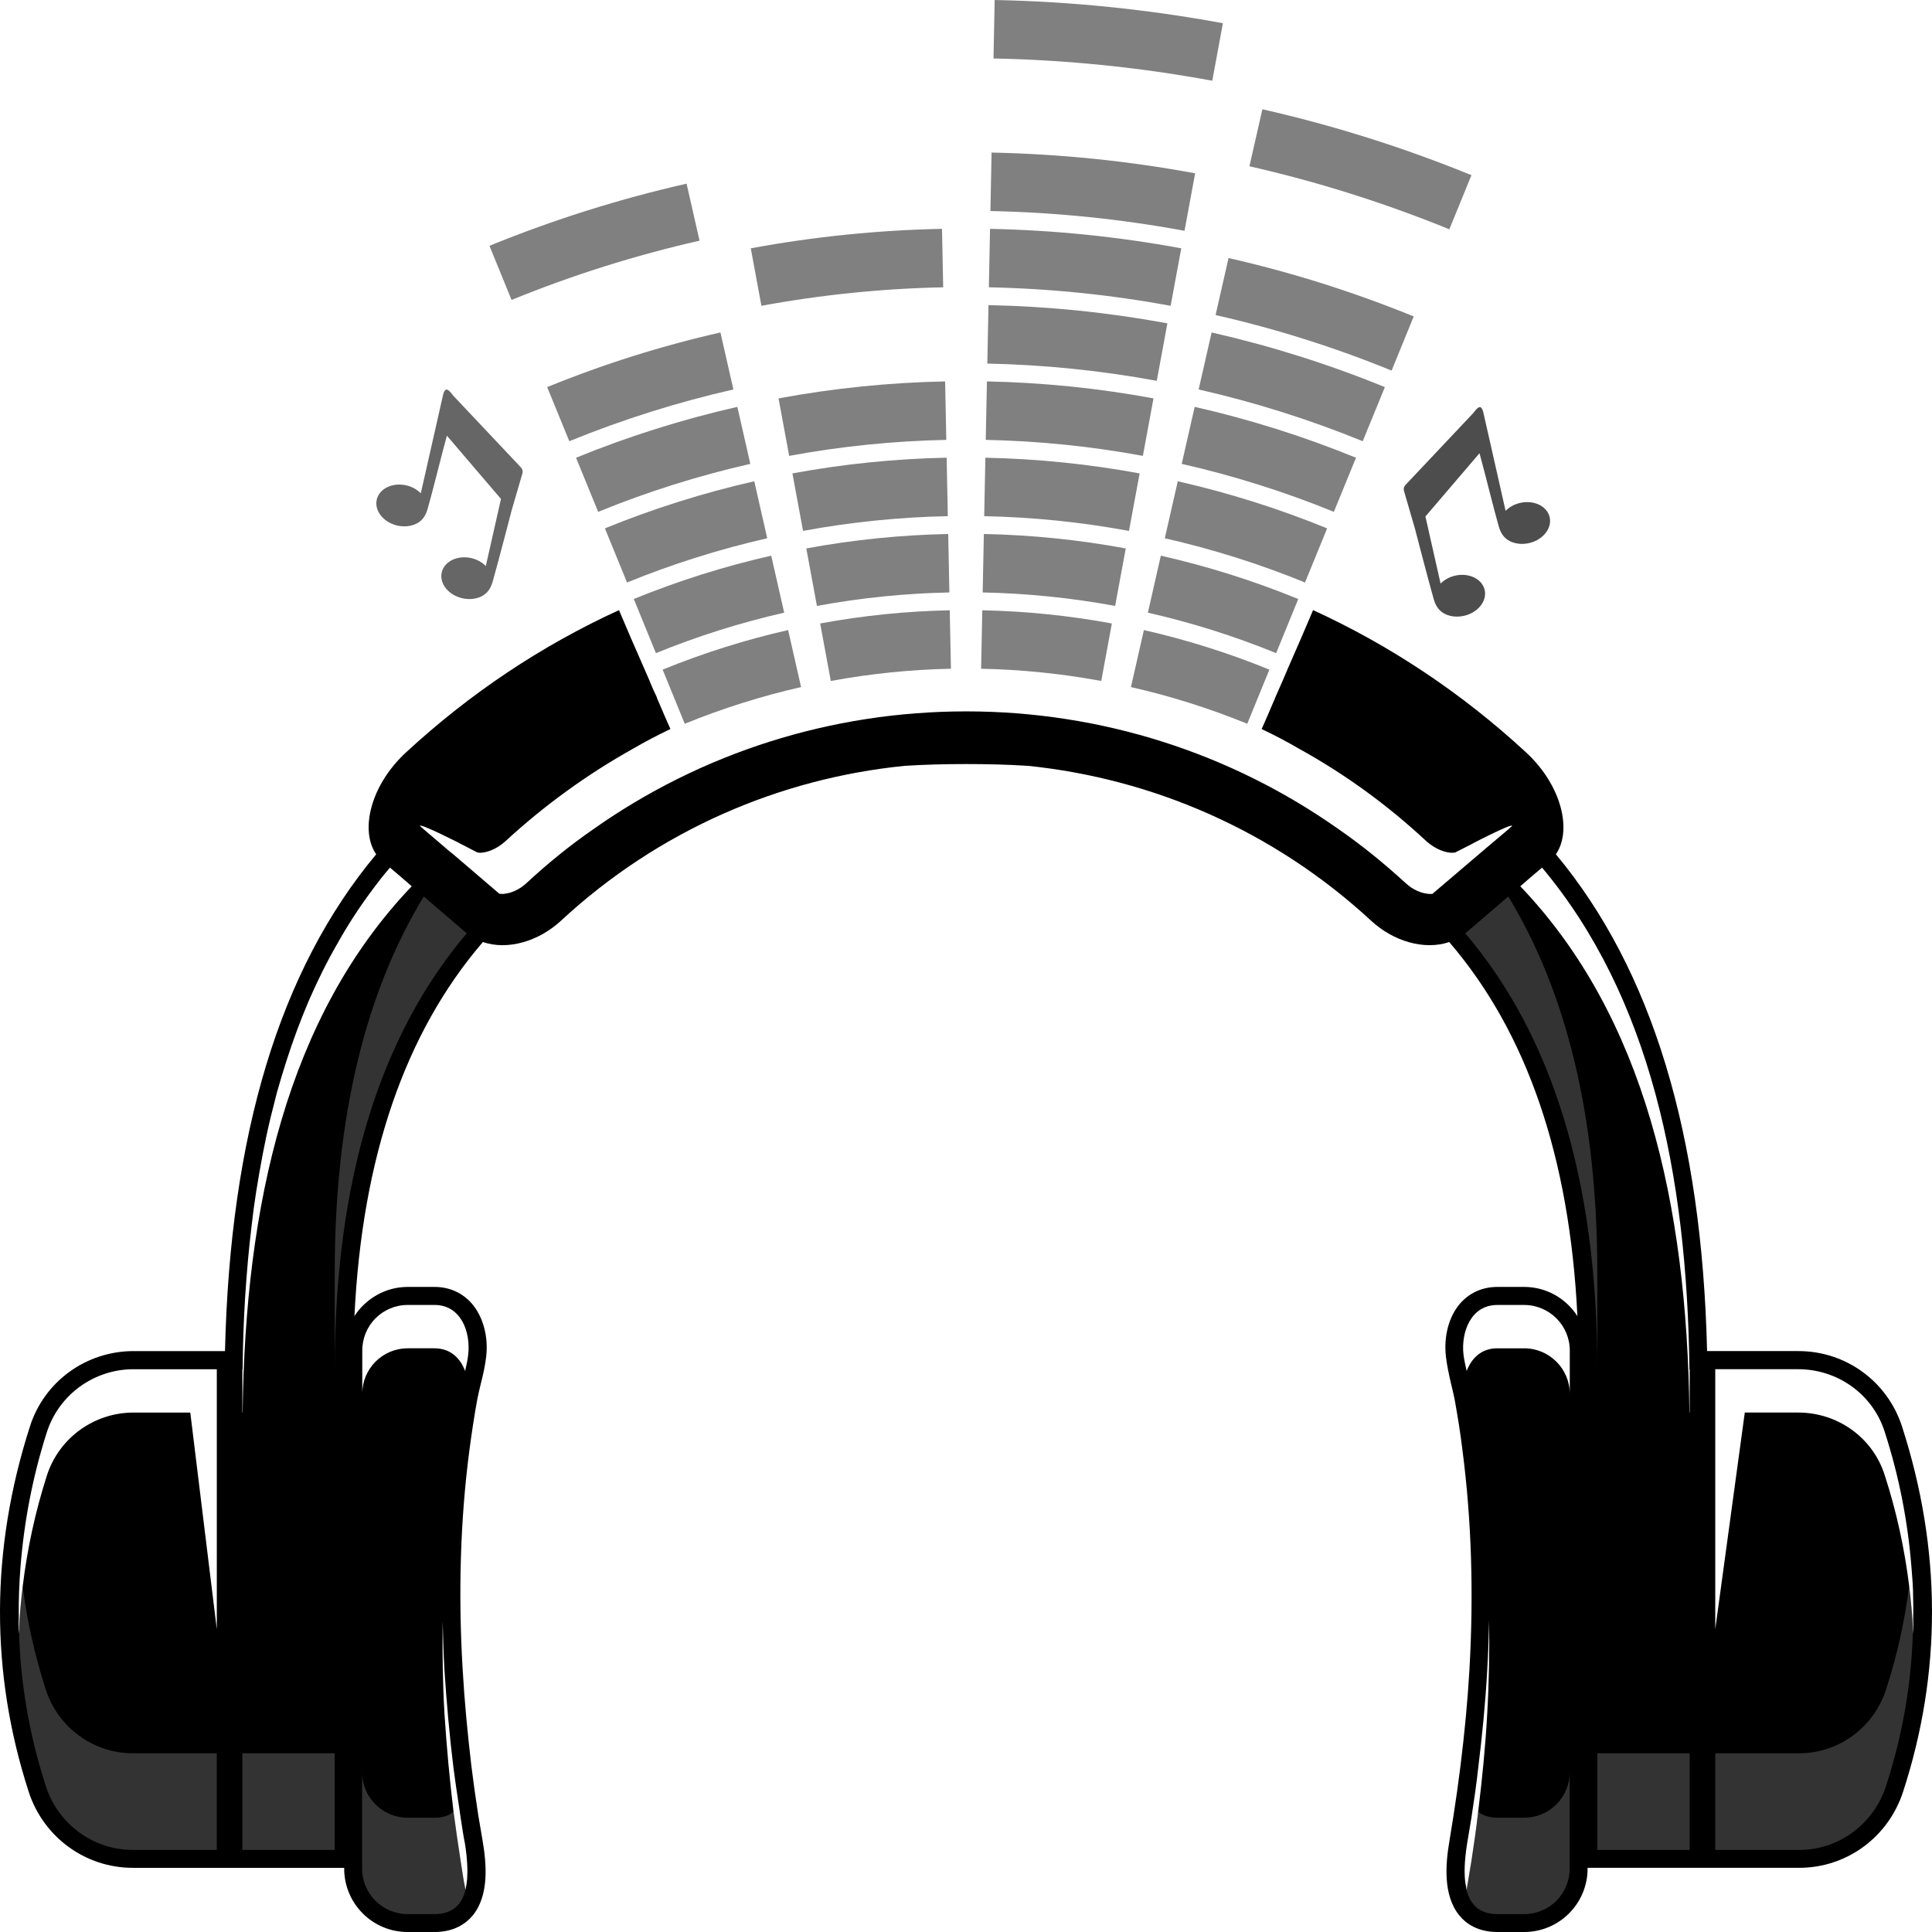
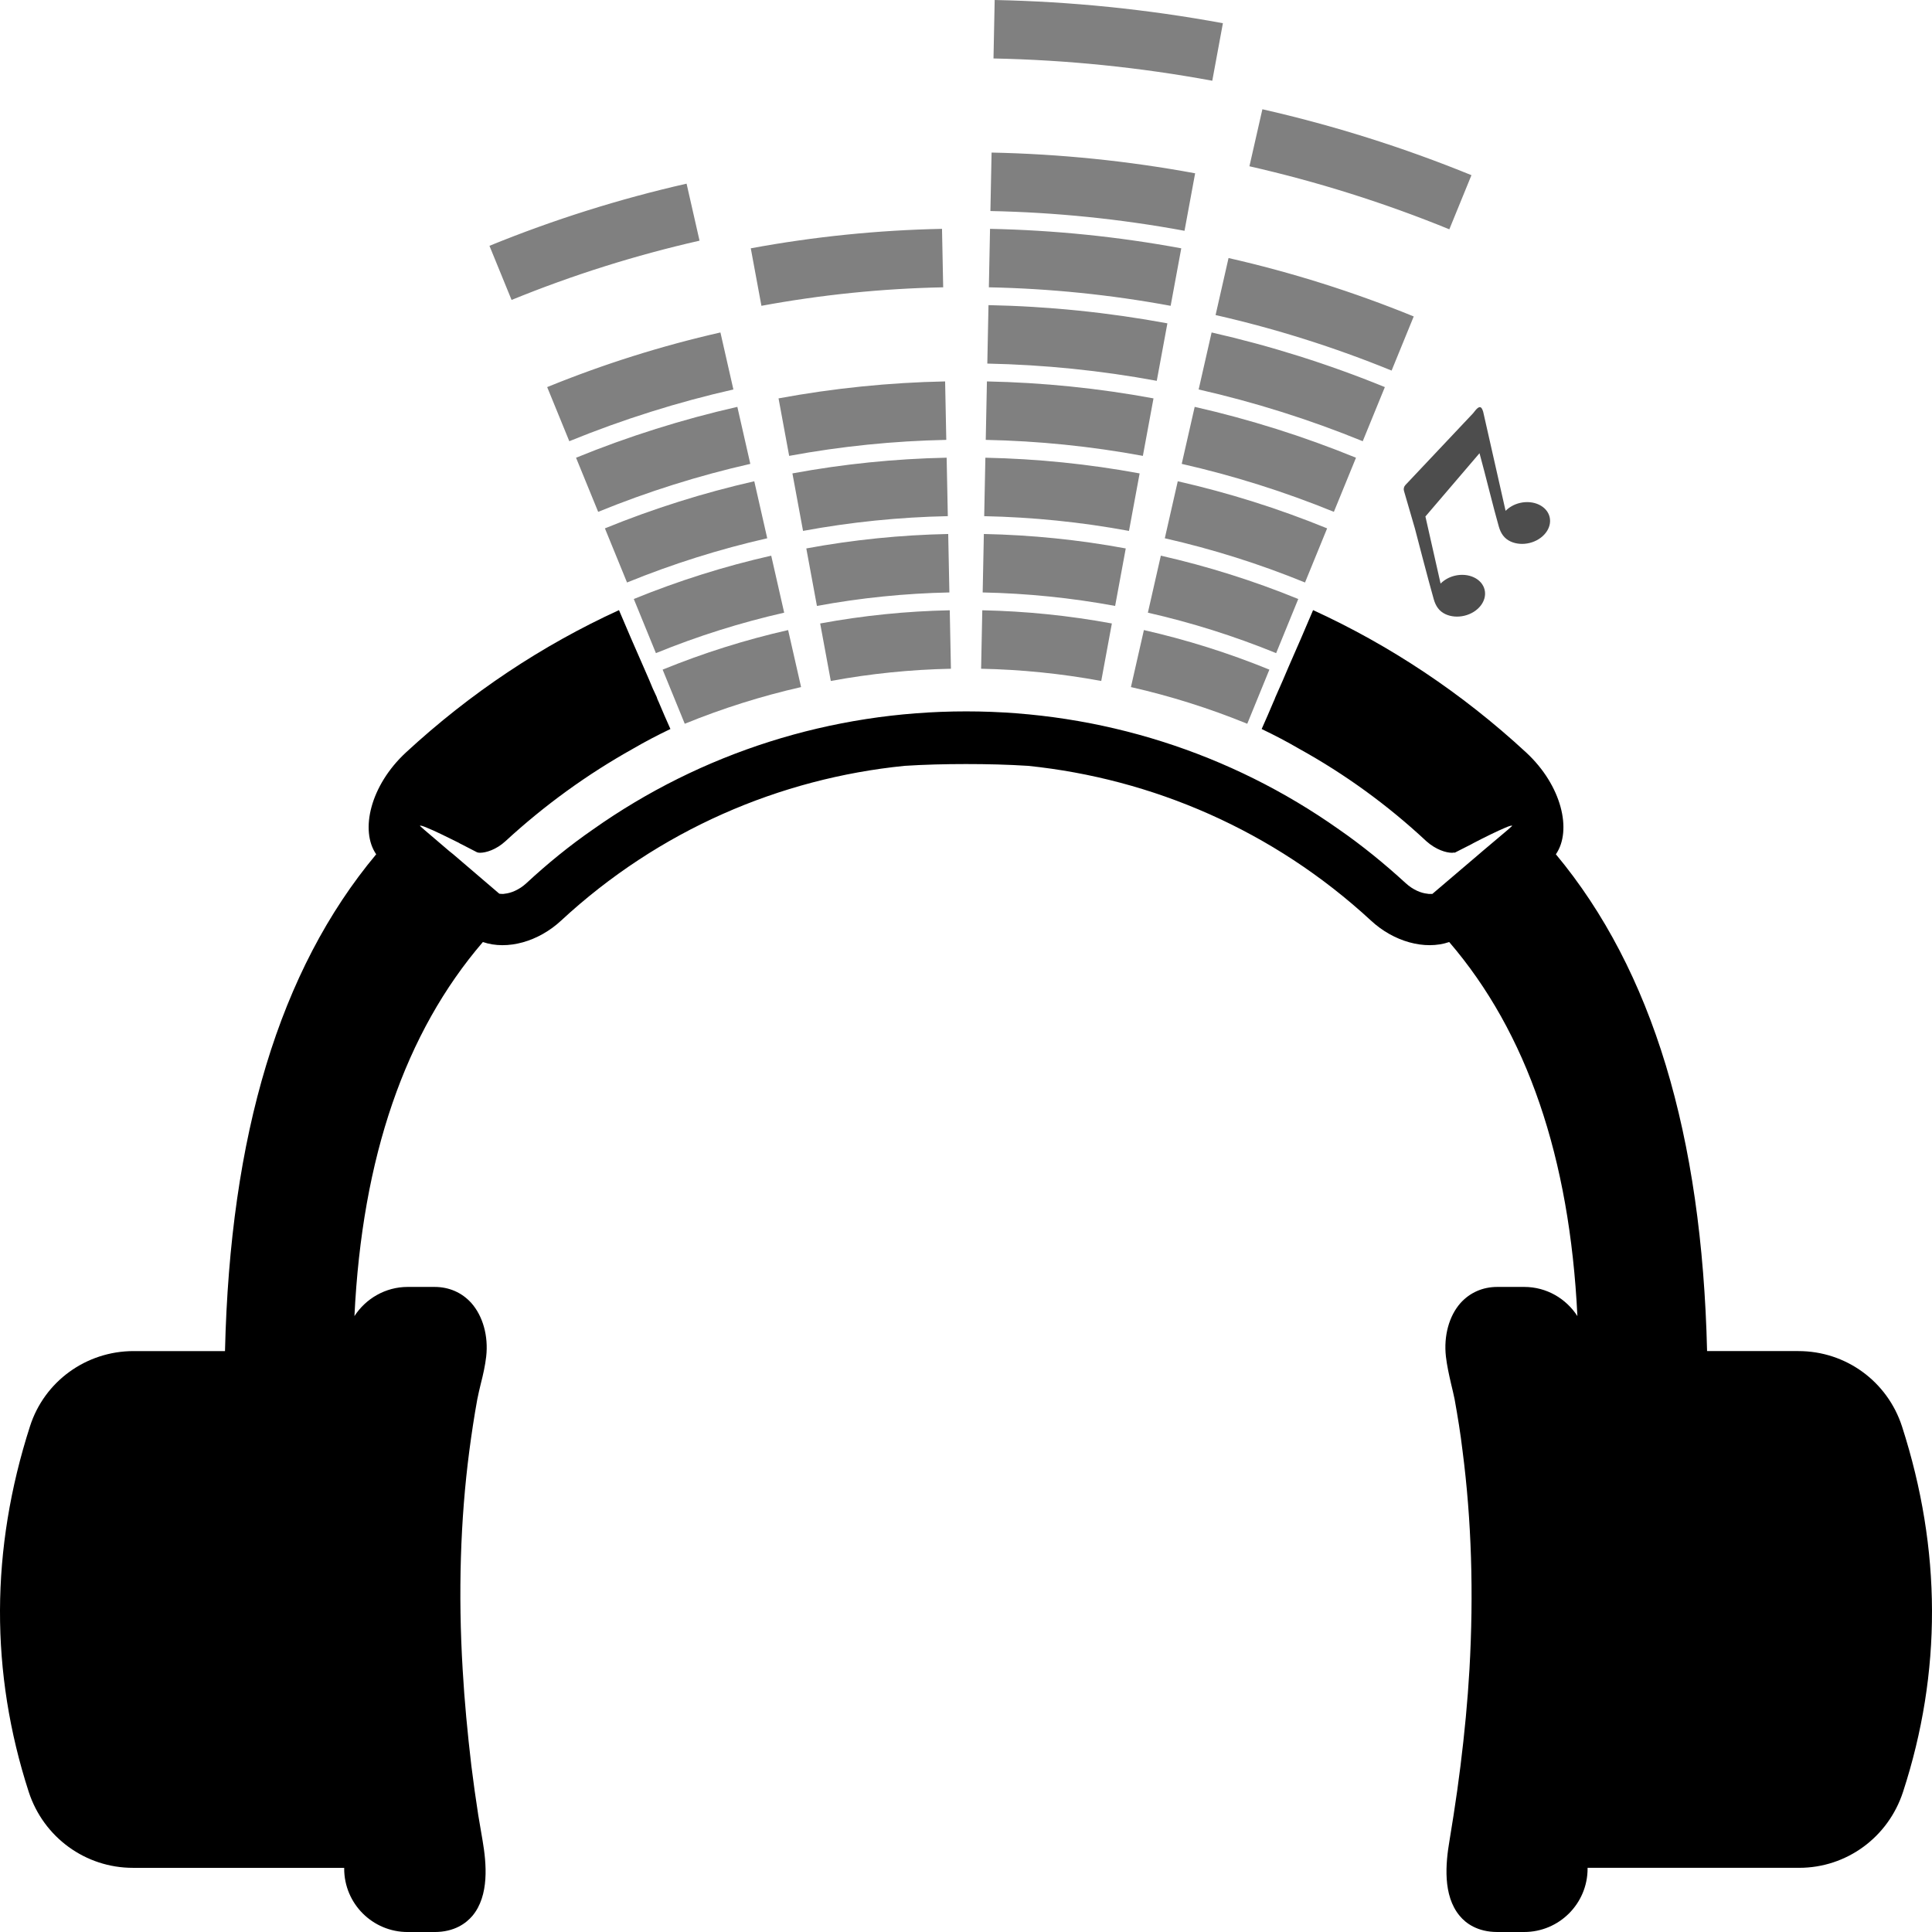
<svg xmlns="http://www.w3.org/2000/svg" version="1.1" id="Layer_1" x="0px" y="0px" viewBox="0 0 100 100" style="enable-background:new 0 0 100 100;" xml:space="preserve">
  <style type="text/css">
	.st0{fill:#333333;}
	.st1{fill:#737373;}
	.st2{fill:#B3B3B3;}
	.st3{fill:#FFFFFF;}
	.st4{fill:#E6E6E6;}
	.st5{fill:#1A1A1A;}
	.st6{fill:#4D4D4D;}
	.st7{fill:#808080;}
	.st8{fill:#666666;}
	.st9{opacity:0.3;}
</style>
  <g id="industry-441">
    <path id="_x31__00000125578401954223378190000001429931000784502164_" class="st6" d="M80.209,26.764   c-0.135-0.572-0.825-0.9-1.541-0.731c-0.299,0.071-0.551,0.219-0.739,0.407   c0,0-1.161-5.132-1.161-5.132c-0.026-0.067-0.046-0.148-0.098-0.2   c-0.14-0.142-0.345,0.198-0.425,0.284c-0.145,0.154-0.29,0.307-0.435,0.461   c-0.429,0.455-0.858,0.91-1.287,1.365c-0.41,0.435-0.821,0.87-1.231,1.305   c-0.183,0.194-0.367,0.389-0.55,0.583c-0.076,0.081-0.104,0.196-0.073,0.302l0.569,1.957   c0,0,0.714,2.756,0.974,3.657c0.099,0.343,0.273,0.614,0.604,0.767   c0.303,0.14,0.654,0.158,0.976,0.082c0.716-0.169,1.187-0.769,1.052-1.342   c-0.135-0.572-0.825-0.9-1.541-0.731c-0.299,0.071-0.551,0.219-0.739,0.407   c0,0-0.446-1.972-0.785-3.472l2.8-3.275c0.305,1.109,0.729,2.863,1,3.8   c0.099,0.343,0.273,0.614,0.604,0.767c0.303,0.14,0.654,0.158,0.976,0.082   C79.873,27.937,80.344,27.336,80.209,26.764z" />
-     <path id="_x32__00000135658513592394138040000014247589658759772596_" class="st8" d="M19.501,25.856   c0.135-0.572,0.825-0.9,1.541-0.731c0.299,0.071,0.551,0.219,0.739,0.407   c0,0,1.161-5.132,1.161-5.132c0.026-0.067,0.046-0.148,0.098-0.2   c0.14-0.142,0.345,0.198,0.425,0.284c0.145,0.154,0.29,0.307,0.435,0.461   c0.429,0.455,0.858,0.91,1.287,1.365c0.41,0.435,0.821,0.87,1.231,1.305   c0.183,0.194,0.367,0.389,0.55,0.583c0.076,0.081,0.104,0.196,0.073,0.302l-0.569,1.957   c0,0-0.714,2.756-0.974,3.657c-0.099,0.343-0.273,0.614-0.604,0.767   c-0.303,0.14-0.654,0.158-0.976,0.082c-0.716-0.169-1.187-0.769-1.052-1.342   c0.135-0.572,0.825-0.9,1.541-0.731c0.299,0.071,0.551,0.219,0.739,0.407   c0,0,0.446-1.972,0.785-3.472l-2.8-3.275c-0.305,1.109-0.729,2.863-1,3.8   c-0.099,0.343-0.273,0.614-0.604,0.767c-0.303,0.14-0.654,0.158-0.976,0.082   C19.837,27.029,19.366,26.428,19.501,25.856z" />
    <path id="_x33__00000004519658913663431310000004500305932109804732_" d="M98.449,73.836   c-0.755-2.329-2.9-3.904-5.363-3.904h-4.728c-0.265-11.169-2.821-19.705-7.826-25.714   c0.848-1.231,0.305-3.56-1.536-5.267c-3.35-3.097-7.072-5.558-11.031-7.371   c-0.411,0.979-0.834,1.945-1.258,2.911c-0.106,0.238-0.199,0.476-0.305,0.715   c-0.132,0.304-0.265,0.596-0.397,0.9c-0.027,0.079-0.053,0.146-0.093,0.225   c-0.199,0.463-0.397,0.94-0.609,1.403c0.662,0.318,1.298,0.648,1.933,1.019   c2.37,1.31,4.582,2.911,6.595,4.791c0.49,0.437,1.02,0.596,1.324,0.596   c0.053,0,0.093-0.013,0.106-0.013s0.027,0,0.027,0.013c0.053-0.026,0.411-0.212,0.861-0.437   c0.04-0.026,0.079-0.04,0.119-0.066c0.556-0.291,1.232-0.622,1.642-0.794   c0.212-0.093,0.358-0.132,0.358-0.093l-0.238,0.212l-1.285,1.085l-0.185,0.159l-2.423,2.064   c0,0-0.013,0-0.027,0h-0.106c-0.04,0-0.079,0-0.132-0.013c-0.291-0.026-0.728-0.185-1.126-0.556   c-1.099-1.006-2.251-1.945-3.456-2.779c-5.602-3.957-12.302-6.101-19.281-6.101   c-6.992,0-13.706,2.144-19.321,6.114c-1.205,0.834-2.344,1.76-3.443,2.779   c-0.384,0.357-0.821,0.516-1.112,0.543c-0.053,0.013-0.093,0.013-0.132,0.013   c-0.093,0-0.146-0.013-0.159-0.013l-2.397-2.051l-0.199-0.159l-1.271-1.085l-0.238-0.212   c0-0.04,0.146,0,0.357,0.093c0.411,0.159,1.086,0.503,1.655,0.781   c0.04,0.026,0.079,0.053,0.119,0.066c0.463,0.238,0.821,0.423,0.821,0.423s0.066,0.026,0.159,0.026   c0.305,0,0.834-0.159,1.311-0.596c2.026-1.866,4.238-3.467,6.608-4.791   c0.636-0.371,1.271-0.701,1.933-1.019c-0.212-0.463-0.411-0.94-0.609-1.403   c-0.04-0.079-0.066-0.146-0.093-0.225v-0.013c-0.146-0.304-0.278-0.595-0.397-0.9   c-0.106-0.238-0.199-0.463-0.305-0.701c-0.424-0.966-0.848-1.932-1.258-2.911   c-3.96,1.813-7.681,4.275-11.031,7.371c-1.841,1.707-2.384,4.036-1.536,5.267   c-5.019,6.008-7.562,14.544-7.826,25.714H6.916c-2.463,0-4.622,1.575-5.363,3.891   c-2.053,6.379-2.066,12.744-0.066,18.925c0.768,2.356,2.94,3.931,5.39,3.931h10.938v0.04   c0,1.813,1.47,3.282,3.284,3.282h1.391c1.033,0,1.629-0.45,1.96-0.834   c0.887-1.059,0.728-2.726,0.53-3.891c-0.079-0.437-0.146-0.887-0.225-1.323   c-0.132-0.847-0.252-1.707-0.357-2.554c-0.199-1.694-0.358-3.361-0.45-4.976   c-0.238-3.957-0.119-7.782,0.344-11.328c0.119-0.9,0.252-1.787,0.411-2.66   c0.053-0.278,0.119-0.543,0.185-0.821c0.119-0.463,0.225-0.94,0.278-1.403   c0.119-1.059-0.172-2.091-0.768-2.766c-0.49-0.543-1.152-0.834-1.907-0.834h-1.391   c-1.152,0-2.172,0.609-2.754,1.509c0.397-8.218,2.622-14.676,6.648-19.361   c1.271,0.437,2.887-0.026,4.052-1.112c5.059-4.685,11.322-7.358,17.772-8.007   c1.033-0.066,2.092-0.093,3.178-0.093c1.099,0,2.172,0.026,3.218,0.093   c6.423,0.662,12.686,3.335,17.745,8.007c1.165,1.085,2.781,1.548,4.052,1.112   c4.026,4.685,6.237,11.143,6.635,19.361c-0.583-0.9-1.589-1.509-2.754-1.509h-1.39   c-0.755,0-1.417,0.291-1.907,0.834c-0.596,0.675-0.874,1.707-0.755,2.766   c0.053,0.463,0.159,0.94,0.265,1.403c0.066,0.278,0.132,0.543,0.185,0.807   c0.159,0.887,0.305,1.773,0.411,2.673c0.463,3.56,0.583,7.371,0.357,11.328   c-0.093,1.615-0.252,3.282-0.463,4.976c-0.106,0.847-0.225,1.707-0.358,2.554   c-0.066,0.437-0.146,0.887-0.212,1.323c-0.199,1.165-0.358,2.832,0.53,3.891   C75.87,99.55,76.479,100,77.499,100h1.39c1.814,0,3.284-1.469,3.284-3.282v-0.04h10.952   c2.45,0,4.608-1.575,5.376-3.931C100.515,86.567,100.501,80.202,98.449,73.836z" />
-     <path id="_x34__00000098199440653545389560000011562252688413262998_" class="st0" d="M17.325,65.87   c0-8.007,1.576-14.478,4.608-19.467c0.742,0.635,1.483,1.27,2.225,1.906   c-4.489,5.294-6.833,12.784-6.833,22.564V65.87z M82.677,70.872v-5.002   c0-8.007-1.576-14.478-4.608-19.467c-0.742,0.635-1.483,1.27-2.225,1.906   C80.346,53.602,82.677,61.092,82.677,70.872z M21.099,99.074h1.391c0.98,0,1.43-0.543,1.602-1.257   v-0.013c0.046-0.175,0.071-0.36,0.086-0.547c-0.017,0.194-0.044,0.385-0.09,0.563   c-0.007-0.047-0.013-0.1-0.021-0.145c-0.093-0.446-0.149-0.892-0.223-1.338   c-0.129-0.848-0.258-1.714-0.369-2.562c-0.002,0.001-0.004,0.004-0.006,0.006   c-0.238,0.199-0.556,0.304-0.98,0.304h-1.391c-1.298,0-2.357-1.059-2.357-2.356v4.989   C18.742,98.015,19.801,99.074,21.099,99.074z M12.544,95.752h4.781v-5.002h-4.781V95.752z M0.983,84.384   c0.066,2.673,0.516,5.36,1.391,8.073c0.636,1.959,2.45,3.295,4.502,3.295h4.344v-5.002H6.876   c-2.053,0-3.867-1.337-4.502-3.282c-0.579-1.803-0.974-3.58-1.2-5.356   c-0.089,0.736-0.155,1.473-0.191,2.211V84.384z M82.677,95.752h4.781v-5.002h-4.781V95.752z    M97.615,87.467c-0.636,1.945-2.437,3.282-4.489,3.282H88.782v5.002h4.344   c2.053,0,3.854-1.337,4.489-3.295c0.894-2.734,1.33-5.416,1.4-8.111   c-0.036-0.762-0.107-1.523-0.201-2.284C98.601,83.851,98.207,85.653,97.615,87.467z M78.89,94.084   h-1.39c-0.423,0-0.754-0.119-0.992-0.304c-0.093,0.846-0.221,1.71-0.35,2.556   c-0.074,0.446-0.149,0.892-0.223,1.338c-0.008,0.051-0.015,0.111-0.023,0.164   c-0.001-0.003-0.001-0.005-0.001-0.008c0,0.003,0,0.006,0,0.013c0.185,0.701,0.636,1.231,1.589,1.231   h1.39c1.311,0,2.357-1.059,2.357-2.356v-4.989C81.247,93.026,80.201,94.084,78.89,94.084z" />
-     <path id="_x35__00000069399049430758570480000005091841210604243331_" class="st3" d="M23.844,96.337   c-0.129-0.848-0.258-1.714-0.369-2.562c-0.001-0.007-0.002-0.014-0.003-0.02   c-0.204-1.672-0.353-3.344-0.465-5.035c-0.093-1.592-0.116-3.19-0.094-4.787   c0.018,0.849,0.045,1.697,0.094,2.544c0.112,1.691,0.26,3.363,0.465,5.035   c0.086,0.659,0.187,1.328,0.287,1.993c0.008,0.05,0.014,0.101,0.022,0.151   c0.022,0.146,0.041,0.293,0.063,0.439c0.074,0.446,0.13,0.892,0.223,1.338   c0.032,0.197,0.061,0.413,0.084,0.636c0.007,0.063,0.009,0.129,0.015,0.194   c0.013,0.151,0.022,0.301,0.025,0.455c0.003,0.139,0.001,0.277-0.007,0.414   c-0.002,0.042-0.002,0.084-0.006,0.126c-0.017,0.194-0.044,0.385-0.09,0.563   c-0.007-0.047-0.013-0.1-0.021-0.145C23.974,97.228,23.918,96.782,23.844,96.337z M2.428,74.121   c-0.74,2.31-1.179,4.632-1.366,6.964c-0.069,0.869-0.1,1.739-0.091,2.611   c0.003,0.289-0.016,0.576-0.005,0.865c0.003-0.08,0.014-0.159,0.018-0.239   c0.035-0.738,0.101-1.475,0.191-2.211c0.234-1.923,0.643-3.839,1.254-5.746   c0.632-1.951,2.454-3.251,4.48-3.251h2.94l1.373,11.218V73.114v-2.243H6.908   C4.882,70.87,3.06,72.171,2.428,74.121z M99.027,83.858c0.007-0.457,0.007-0.914-0.008-1.37   c-0.002-0.047,0.001-0.095-0.001-0.143c-0.015-0.416-0.05-0.831-0.083-1.246   c-0.187-2.337-0.632-4.663-1.38-6.978c-0.613-1.951-2.435-3.251-4.48-3.251h-4.294v2.243v11.218   l1.529-11.218h2.766c2.045,0,3.867,1.3,4.48,3.251c0.612,1.892,1.021,3.791,1.259,5.698   c0.095,0.76,0.165,1.521,0.201,2.284c0.003,0.071,0.013,0.142,0.016,0.213   C99.04,84.325,99.023,84.092,99.027,83.858z M17.457,48.851c-0.543,0.94-1.033,1.932-1.47,2.938   c-0.437,1.019-0.821,2.064-1.165,3.136c-0.172,0.529-0.331,1.072-0.49,1.628   c-0.106,0.41-0.212,0.834-0.318,1.257c-0.305,1.257-0.543,2.554-0.755,3.878   c-0.093,0.582-0.172,1.178-0.238,1.773c-0.146,1.204-0.252,2.422-0.331,3.653   c-0.079,1.244-0.119,2.488-0.132,3.758h-0.013v2.237h0.013c0.132-10.759,2.304-20.486,8.753-27.236   c-0.371-0.331-0.755-0.648-1.126-0.966c-0.344,0.397-0.649,0.794-0.953,1.204   C18.583,46.985,17.987,47.898,17.457,48.851z M87.444,73.109h0.013v-2.237h-0.013   c-0.119-10.098-2.039-19.295-7.628-25.965c-0.371,0.318-0.755,0.635-1.126,0.966   C85.14,52.622,87.312,62.349,87.444,73.109z M78.891,67.545c0,0-1.376,0-1.394,0   c-1.357,0-1.878,1.393-1.748,2.564c0.037,0.288,0.102,0.571,0.166,0.855   c0.25-0.662,0.76-1.176,1.582-1.176c0.019,0,1.394,0,1.394,0c1.301,0,2.361,1.059,2.361,2.359V69.904   C81.252,68.604,80.192,67.545,78.891,67.545z M75.935,97.674c0.074-0.446,0.149-0.892,0.223-1.338   c0.129-0.846,0.257-1.71,0.35-2.556c0.001-0.009,0.003-0.018,0.004-0.027   c0.205-1.672,0.372-3.344,0.465-5.035c0.094-1.617,0.121-3.24,0.1-4.862   c-0.018,0.874-0.049,1.748-0.1,2.619c-0.093,1.691-0.26,3.363-0.465,5.035   c-0.093,0.855-0.223,1.728-0.353,2.582c-0.074,0.446-0.149,0.892-0.223,1.338   c-0.034,0.209-0.064,0.441-0.088,0.68c-0.034,0.332-0.05,0.679-0.032,1.018   c0.003,0.062,0.007,0.122,0.013,0.183c0.012,0.126,0.035,0.246,0.059,0.366   c0.01,0.05,0.012,0.104,0.024,0.152c0.001,0.003,0.001,0.005,0.001,0.008   C75.919,97.785,75.926,97.725,75.935,97.674z M21.111,69.788H22.487c0.833,0,1.341,0.513,1.587,1.176   c0.065-0.284,0.131-0.568,0.161-0.856c0.13-1.17-0.372-2.564-1.747-2.564h-1.376   c-1.32,0-2.361,1.059-2.361,2.359v2.243C18.75,70.847,19.791,69.788,21.111,69.788z" />
    <path id="_x36__00000062900564870542700520000000039196110594177174_" class="st7" d="M35.443,37.462   c-0.382-0.934-0.763-1.868-1.145-2.802c2.119-0.865,4.291-1.547,6.495-2.048   c0.224,0.984,0.448,1.967,0.671,2.951C39.422,36.027,37.408,36.66,35.443,37.462z M40.589,31.712   c-0.224-0.984-0.448-1.967-0.671-2.951c-2.413,0.548-4.793,1.296-7.113,2.243   c0.382,0.934,0.763,1.868,1.145,2.802C36.115,32.922,38.336,32.224,40.589,31.712z M31.31,27.348   c0.382,0.934,0.763,1.868,1.145,2.802c2.367-0.966,4.795-1.729,7.257-2.289   c-0.224-0.984-0.448-1.967-0.671-2.951C36.418,25.506,33.832,26.319,31.31,27.348z M30.961,26.493   c2.569-1.049,5.203-1.876,7.875-2.483c-0.224-0.984-0.448-1.967-0.671-2.951   c-2.833,0.644-5.625,1.521-8.349,2.633C30.198,24.626,30.579,25.559,30.961,26.493z M29.467,22.837   c2.771-1.131,5.612-2.024,8.493-2.678c-0.224-0.984-0.448-1.967-0.671-2.951   c-3.042,0.691-6.042,1.634-8.967,2.828C28.704,20.969,29.085,21.903,29.467,22.837z M43.002,35.247   c2.056-0.38,4.136-0.591,6.218-0.633c-0.02-1.009-0.041-2.017-0.061-3.026   c-2.246,0.045-4.489,0.273-6.707,0.683C42.635,33.263,42.818,34.255,43.002,35.247z M42.284,31.363   c2.267-0.419,4.56-0.651,6.856-0.698c-0.02-1.009-0.041-2.017-0.061-3.026   c-2.46,0.05-4.917,0.299-7.345,0.748C41.917,29.379,42.1,30.371,42.284,31.363z M41.565,27.479   c2.478-0.458,4.985-0.712,7.494-0.763c-0.02-1.009-0.041-2.017-0.061-3.026   c-2.673,0.054-5.344,0.325-7.983,0.813C41.198,25.496,41.382,26.488,41.565,27.479z M40.847,23.596   c2.689-0.497,5.409-0.773,8.133-0.828c-0.02-1.009-0.041-2.017-0.061-3.026   c-2.887,0.058-5.771,0.351-8.622,0.878C40.48,21.612,40.663,22.604,40.847,23.596z M48.819,14.871   c-0.02-1.009-0.041-2.017-0.061-3.026c-3.315,0.067-6.625,0.403-9.898,1.008   c0.184,0.992,0.367,1.984,0.551,2.976C42.521,15.254,45.668,14.935,48.819,14.871z M57.55,32.271   c-2.218-0.41-4.461-0.637-6.707-0.683c-0.02,1.009-0.041,2.017-0.061,3.026   c2.082,0.042,4.162,0.253,6.218,0.633C57.183,34.255,57.367,33.263,57.55,32.271z M58.269,28.387   c-2.429-0.449-4.885-0.698-7.345-0.748c-0.021,1.009-0.041,2.017-0.061,3.026   c2.296,0.047,4.589,0.279,6.856,0.698C57.902,30.371,58.085,29.379,58.269,28.387z M58.987,24.504   c-2.64-0.488-5.31-0.758-7.984-0.813c-0.02,1.009-0.041,2.017-0.061,3.026   c2.51,0.051,5.016,0.305,7.494,0.763C58.62,26.488,58.804,25.496,58.987,24.504z M59.705,20.62   c-2.851-0.527-5.734-0.819-8.622-0.878c-0.02,1.009-0.041,2.017-0.061,3.026   c2.723,0.055,5.443,0.331,8.133,0.828C59.338,22.604,59.522,21.612,59.705,20.62z M60.424,16.736   c-3.062-0.566-6.159-0.88-9.26-0.943c-0.02,1.008-0.041,2.017-0.061,3.026   c2.937,0.06,5.871,0.357,8.771,0.893C60.057,18.72,60.24,17.729,60.424,16.736z M61.142,12.853   c-3.273-0.605-6.583-0.94-9.898-1.008c-0.02,1.009-0.041,2.017-0.061,3.026   c3.151,0.064,6.298,0.383,9.409,0.958C60.775,14.837,60.959,13.845,61.142,12.853z M58.537,35.563   c2.043,0.464,4.057,1.097,6.021,1.899c0.382-0.934,0.763-1.868,1.145-2.802   c-2.119-0.865-4.291-1.547-6.495-2.048C58.985,33.596,58.761,34.579,58.537,35.563z M67.198,31.004   c-2.32-0.947-4.7-1.695-7.113-2.243c-0.224,0.984-0.448,1.967-0.671,2.951   c2.253,0.512,4.473,1.21,6.639,2.094C66.434,32.872,66.816,31.938,67.198,31.004z M68.692,27.348   c-2.522-1.029-5.108-1.842-7.731-2.438c-0.224,0.984-0.448,1.967-0.671,2.951   c2.462,0.559,4.89,1.322,7.257,2.289C67.928,29.216,68.31,28.282,68.692,27.348z M70.186,23.692   c-2.724-1.112-5.516-1.989-8.349-2.633c-0.224,0.984-0.448,1.967-0.671,2.951   c2.672,0.607,5.306,1.435,7.875,2.483C69.423,25.559,69.804,24.626,70.186,23.692z M71.68,20.036   c-2.925-1.194-5.924-2.136-8.967-2.828c-0.224,0.984-0.448,1.967-0.671,2.951   c2.882,0.655,5.723,1.548,8.493,2.678C70.917,21.903,71.298,20.969,71.68,20.036z M72.029,19.181   c0.382-0.934,0.763-1.868,1.145-2.802c-3.127-1.276-6.333-2.284-9.585-3.023   c-0.224,0.984-0.448,1.967-0.671,2.951C66.009,17.01,69.057,17.968,72.029,19.181z M36.208,12.457   c-0.224-0.984-0.448-1.967-0.671-2.951c-3.462,0.786-6.874,1.859-10.203,3.217   c0.382,0.934,0.763,1.868,1.145,2.802C29.652,14.229,32.907,13.207,36.208,12.457z M61.86,8.97   c-3.484-0.643-7.008-1.001-10.536-1.073c-0.02,1.009-0.041,2.017-0.061,3.026   c3.365,0.068,6.725,0.409,10.047,1.023C61.493,10.953,61.677,9.961,61.86,8.97z M63.297,1.202   C59.391,0.481,55.44,0.08,51.484,0c-0.02,1.009-0.041,2.017-0.061,3.026   c3.792,0.077,7.579,0.461,11.324,1.153C62.93,3.186,63.114,2.195,63.297,1.202z M76.162,9.067   c-3.53-1.441-7.149-2.578-10.821-3.412c-0.224,0.984-0.448,1.967-0.671,2.951   c3.511,0.798,6.972,1.885,10.347,3.263C75.399,10.935,75.781,10.001,76.162,9.067z" />
  </g>
</svg>